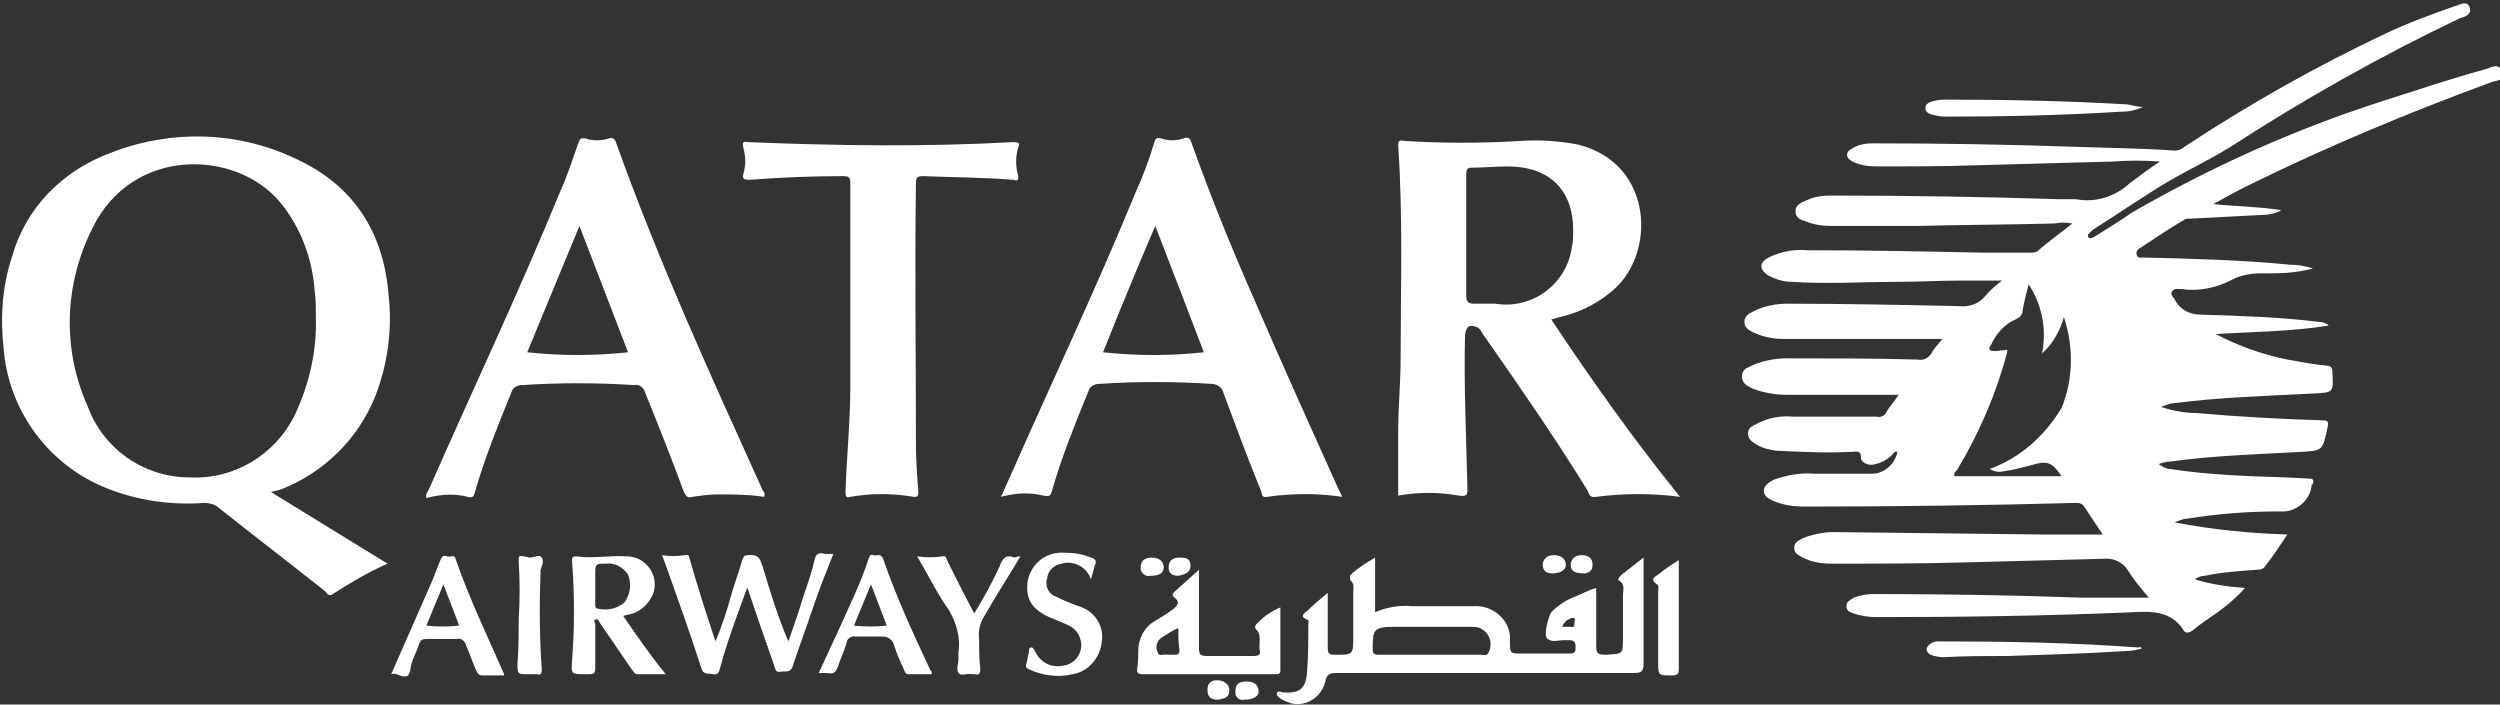
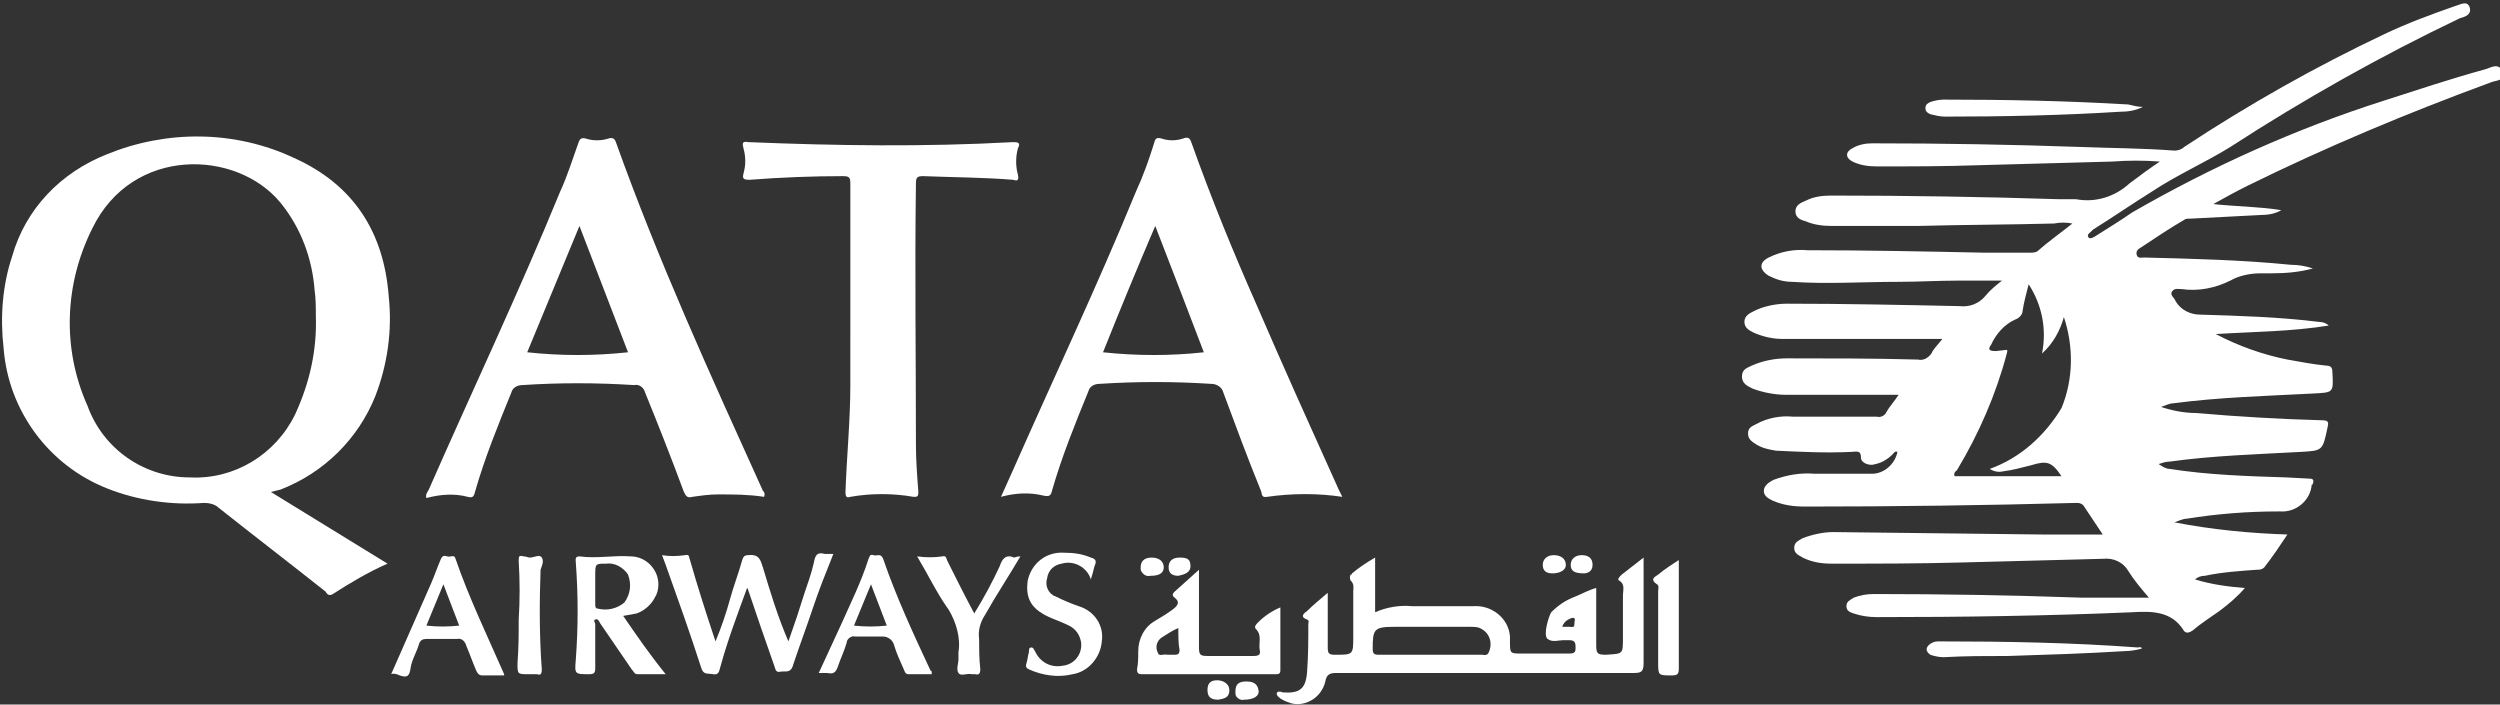
<svg xmlns="http://www.w3.org/2000/svg" version="1.1" id="Layer_1" x="0px" y="0px" viewBox="0 0 205.8 58" style="enable-background:new 0 0 205.8 58;" xml:space="preserve">
  <rect x="0" y="0" width="205.8" height="58" fill="#333333" stroke="none" />
  <style type="text/css">
	.st0{fill:#FFFFFF;}
</style>
  <path class="st0" d="M159.9,27.9H154c-2.4,0-4.9,0-7.3,0c-0.8,0-1.6-0.2-2.3-0.5c-0.4-0.2-0.8-0.4-0.8-0.9s0.4-0.7,0.8-0.9  c0.8-0.4,1.8-0.6,2.7-0.6c4.7,0,9.5,0.1,14.2,0.2c0.8,0.1,1.6-0.2,2.1-0.8c0.4-0.5,0.9-0.9,1.4-1.3h-3.6c-1.6,0-3.3,0.1-4.9,0.1  c-2.9,0-5.9,0.2-8.8,0c-0.7,0-1.3-0.2-1.9-0.5c-0.8-0.5-0.8-1.1,0-1.5c1-0.5,2.1-0.7,3.2-0.6c4.8,0,9.7,0.1,14.5,0.2h3.8  c0.2,0,0.4,0,0.6-0.1c0.9-0.8,1.9-1.5,2.9-2.3c-0.5-0.1-1-0.1-1.5,0c-3.8,0.1-7.5,0.1-11.2,0.2c-2.4,0-4.8,0-7.1,0  c-0.8,0-1.5-0.1-2.2-0.4c-0.4-0.1-0.8-0.3-0.8-0.8s0.4-0.7,0.9-0.9c0.6-0.3,1.3-0.4,2-0.4c6.3,0,12.6,0.1,18.8,0.3  c0.5,0,0.9,0,1.4,0c1.6,0.3,3.2-0.2,4.4-1.3c0.8-0.6,1.6-1.2,2.5-1.8c-1.3-0.1-2.6-0.1-3.9,0c-3.6,0.1-7.3,0.2-11,0.3  c-2.8,0.1-5.6,0.1-8.4,0.1c-0.7,0-1.4-0.1-2-0.4c-0.6-0.3-0.6-0.8,0-1.1c0.5-0.3,1.1-0.4,1.6-0.4c5.8,0,11.5,0.1,17.2,0.3  c2.6,0.1,5.1,0.1,7.7,0.3c0.3,0,0.6-0.1,0.8-0.3c5.3-3.5,10.8-6.6,16.5-9.3c1.9-0.9,3.8-1.6,5.8-2.3c0.4-0.1,1-0.5,1.2,0.1  s-0.4,0.8-0.8,0.9c-6.5,3.1-12.9,6.7-18.9,10.6c-2.1,1.3-4.4,2.3-6.5,3.7c-1.6,1-3.2,2.1-4.8,3.1l-0.2,0.2c-0.1,0.1-0.3,0.2-0.2,0.4  s0.3,0.1,0.5,0c1.1-0.7,2.1-1.3,3.1-2c6.6-3.8,13.5-6.9,20.7-9.2c2.8-0.9,5.5-1.8,8.4-2.6c0.4-0.1,1.1-0.6,1.4,0.2s-0.6,0.7-1,0.9  c-6.8,2.5-13.5,5.3-20,8.5c-1,0.5-1.9,1-2.8,1.5c1.8,0.2,3.7,0.2,5.6,0.5c-0.5,0.3-1.1,0.4-1.7,0.4c-1.9,0.1-3.9,0.2-5.8,0.3  c-0.2,0-0.4,0-0.5,0.1c-1.2,0.7-2.4,1.5-3.6,2.3c-0.2,0.1-0.4,0.3-0.3,0.6s0.4,0.2,0.6,0.2c4,0.1,8.1,0.2,12.1,0.6  c0.6,0,1.2,0.1,1.8,0.3c-1.1,0.3-2.2,0.4-3.4,0.4c-0.3,0-0.6,0-0.9,0c-0.9,0-1.8,0.2-2.5,0.6c-1.2,0.6-2.6,0.9-4,0.7  c-0.3,0-0.6-0.1-0.8,0.2s0.2,0.5,0.3,0.8c0.4,0.7,1.2,1.1,2,1.1c3.3,0.1,6.6,0.2,9.8,0.6c0.3,0,0.6,0.1,0.8,0.3  c-3.1,0.5-6.1,0.5-9.3,0.7c1.9,1,3.9,1.7,5.9,2.1c1.1,0.2,2.2,0.4,3.2,0.5c0.4,0,0.5,0.2,0.5,0.5c0.1,1.8,0.1,1.7-1.7,1.8  c-3.8,0.2-7.6,0.3-11.4,0.8c-0.3,0-0.7,0.2-1,0.3c0.9,0.3,1.9,0.5,2.9,0.5c3.4,0.3,6.9,0.5,10.4,0.6c0.5,0,0.5,0.2,0.4,0.6  c-0.4,1.9-0.4,1.9-2.2,2c-3.6,0.2-7.2,0.3-10.8,0.8c-0.3,0-0.6,0.1-0.9,0.2c0.3,0.2,0.6,0.4,0.9,0.4c3.2,0.5,6.4,0.6,9.6,0.7  l1.9,0.1c0.3,0,0.4,0.1,0.3,0.4c0,0,0,0.1-0.1,0.1c-0.1,1.3-1.3,2.3-2.6,2.2c0,0-0.1,0-0.1,0c-2.6,0-5.1,0.2-7.6,0.6  c-0.3,0-0.7,0.2-1,0.3c3.1,0.6,6.2,0.9,9.3,1c-0.6,0.9-1.2,1.8-1.9,2.7c-0.2,0.2-0.4,0.2-0.6,0.2c-1.4,0.1-2.9,0.2-4.3,0.5  c-0.3,0-0.6,0.1-0.8,0.3c1.3,0.4,2.7,0.6,4.1,0.7c-0.6,0.7-1.3,1.3-2.1,1.9c-0.7,0.5-1.5,1-2.2,1.6c-0.3,0.2-0.6,0.3-0.8-0.1  c-1-1.5-2.6-1.5-4.2-1.4c-7,0.3-14,0.4-21,0.4c-0.7,0-1.3-0.1-1.9-0.3c-0.3-0.1-0.6-0.2-0.6-0.6s0.3-0.5,0.6-0.7  c0.5-0.2,1.1-0.3,1.6-0.3c5.7,0,11.5,0.1,17.2,0.3c1.9,0,3.7,0,5.5,0c-0.6-0.7-1.2-1.4-1.7-2.2c-0.4-0.7-1.2-1.1-2.1-1  c-3.8,0.1-7.7,0.2-11.5,0.3c-3.6,0.1-7.2,0.1-10.8,0.1c-0.8,0-1.6-0.1-2.4-0.5c-0.3-0.2-0.7-0.3-0.7-0.8s0.4-0.6,0.7-0.8  c0.8-0.3,1.7-0.5,2.5-0.5l17.2,0.2c1.6,0,3.3,0,5,0l-1.6-2.4c-0.2-0.2-0.4-0.2-0.6-0.2c-7.4,0.2-14.9,0.3-22.3,0.3  c-0.9,0-1.8-0.1-2.7-0.5c-0.4-0.2-0.7-0.4-0.7-0.8s0.4-0.7,0.8-0.9c1.1-0.4,2.2-0.6,3.4-0.5c1.6,0,3.1,0,4.7,0c1,0,1.9-0.8,2.1-1.8  c-0.2-0.1-0.3,0.1-0.4,0.2c-0.4,0.4-0.9,0.7-1.4,0.8c-0.5,0.2-1.2-0.1-1.2-0.5c0-0.7-0.4-0.5-0.8-0.5c-2.1,0.1-4.1,0-6.2-0.1  c-0.6-0.1-1.1-0.2-1.6-0.5c-0.3-0.2-0.7-0.4-0.7-0.9s0.3-0.6,0.7-0.8c0.9-0.5,2-0.7,3-0.6c2.3,0,4.6,0,6.9,0  c0.3,0.1,0.7-0.1,0.8-0.4c0.3-0.5,0.6-0.8,1-1.4h-1.3h-8c-0.9,0-1.9-0.2-2.7-0.5c-0.4-0.2-0.9-0.4-0.9-1s0.4-0.7,0.8-0.9  c0.9-0.4,1.9-0.6,2.9-0.6c3.6,0,7.2,0,10.8,0.1c0.4,0.1,0.8-0.1,1.1-0.5C159.1,28.8,159.5,28.4,159.9,27.9z M165.2,28.8L165.2,28.8  c0.1,0.1,0,0.2,0,0.3c-0.9,3.4-2.3,6.6-4.1,9.6c-0.1,0.1-0.3,0.2-0.2,0.5h8.8c-0.8-1.2-1.2-1.3-2.5-0.9c-0.8,0.2-1.5,0.4-2.3,0.5  c-0.4,0.1-0.8,0-1.1-0.2c2.5-0.9,4.5-2.7,5.9-5c1-2.4,1-5.1,0.2-7.5c-0.3,1.1-0.9,2.2-1.8,3c0.4-2,0-4-1.1-5.7  c-0.2,0.8-0.4,1.5-0.5,2.2c0,0.3-0.3,0.6-0.6,0.7c-0.9,0.4-1.6,1.2-2,2.1c-0.1,0.1-0.2,0.3-0.1,0.4c0.1,0.1,0.4,0.1,0.5,0.1  L165.2,28.8z" />
  <path class="st0" d="M22.3,40.5l9.6,5.9c-1.6,0.7-3.1,1.6-4.5,2.5c-0.3,0.2-0.5,0-0.6-0.2c-2.9-2.3-5.9-4.6-8.8-6.9  c-0.3-0.3-0.8-0.4-1.2-0.4c-2.7,0.2-5.5-0.2-8-1.2c-4.8-1.9-8.1-6.4-8.5-11.5c-0.3-2.6-0.1-5.2,0.7-7.6c1.1-3.9,4-6.9,7.8-8.4  c4.9-2,10.5-2,15.4,0.3c4.9,2.2,7.4,6.1,7.8,11.4c0.3,2.8-0.1,5.6-1.1,8.2c-1.4,3.5-4.2,6.3-7.8,7.7L22.3,40.5z M26,26  c0-0.7,0-1.4-0.1-2.1c-0.2-2.6-1.1-5.1-2.8-7.2c-3.6-4.4-12.2-4.7-15.5,2.1c-2.3,4.6-2.5,9.9-0.4,14.6c1.3,3.6,4.7,5.9,8.4,5.9  c3.7,0.2,7.1-1.9,8.7-5.2C25.5,31.5,26.1,28.8,26,26z" />
-   <path class="st0" d="M138.3,40.9c-2.3-0.3-4.6-0.3-6.9,0c-0.5,0.1-0.6-0.2-0.7-0.5c-2.7-4.4-5.7-8.7-8.7-13  c-0.1-0.2-0.2-0.4-0.5-0.5c-0.6-0.2-0.8,0-0.9,0.7c-0.1,4.2,0.1,8.4,0.2,12.6c0,0.5,0,0.7-0.7,0.6c-1.7-0.3-3.3-0.3-5,0  c0-1.8,0-3.5,0-5.3c0-2,0.2-4,0.2-6c0-5.8,0.2-11.7-0.2-17.5c0-0.4,0.1-0.5,0.5-0.4c3.2,0.2,6.4,0.2,9.6,0c1.6-0.1,3.1,0,4.7,0.3  c6,1.5,6.4,8.4,3.3,11.6c-1.3,1.3-3,2.2-4.8,2.6l-0.7,0.2C131.1,31.4,134.5,36.2,138.3,40.9z M120.7,19.4c0,1.6,0,3.3,0,4.9  c0,0.6,0.2,0.7,0.7,0.7c0.6,0,1.1,0,1.7,0c3,0.5,5.9-1.6,6.3-4.7c0.1-0.4,0.1-0.8,0.1-1.1c0.1-3.5-1.9-5.5-5.4-5.5  c-1,0-1.9,0.1-2.9,0.1c-0.4,0-0.5,0.1-0.5,0.6C120.7,16.1,120.7,17.8,120.7,19.4z" />
  <path class="st0" d="M62.9,40.9c-1.3-0.2-2.5-0.2-3.8-0.2c-0.7,0-1.4,0.1-2.1,0.2c-0.4,0.1-0.5,0-0.7-0.4c-1-2.7-2.1-5.5-3.2-8.2  c-0.1-0.4-0.5-0.7-0.9-0.6c-3.1-0.2-6.2-0.2-9.2,0c-0.4,0-0.8,0.2-0.9,0.6c-1.1,2.7-2.2,5.4-3,8.2c-0.1,0.4-0.2,0.5-0.6,0.4  c-1.1-0.3-2.3-0.2-3.4,0.1c-0.1-0.3,0.1-0.5,0.2-0.7c3.6-8.2,7.4-16.2,10.8-24.5c0.6-1.3,1-2.6,1.5-4c0.1-0.3,0.2-0.5,0.6-0.4  c0.6,0.2,1.3,0.2,1.9,0c0.3-0.1,0.5,0,0.6,0.3c3.5,9.8,7.8,19.2,12.1,28.7C62.9,40.5,63,40.6,62.9,40.9z M43.4,29  c2.8,0.3,5.5,0.3,8.3,0l-4-10.4L43.4,29z" />
  <path class="st0" d="M110.5,40.9c-2-0.3-4.1-0.3-6.2,0c-0.5,0.1-0.4-0.3-0.5-0.5c-1.1-2.7-2.1-5.4-3.1-8.1c-0.1-0.4-0.5-0.7-1-0.7  c-3.1-0.2-6.1-0.2-9.2,0c-0.4,0-0.8,0.2-0.9,0.6c-1.1,2.7-2.2,5.4-3,8.2c-0.1,0.4-0.2,0.5-0.7,0.4c-1.2-0.3-2.4-0.2-3.5,0.1l0.9-2  c3.4-7.7,7-15.3,10.2-23.1c0.6-1.3,1.1-2.7,1.5-4c0.1-0.4,0.2-0.5,0.6-0.4c0.6,0.2,1.2,0.2,1.8,0c0.5-0.2,0.6,0.1,0.7,0.4  c1.6,4.5,3.4,8.9,5.3,13.2c2.2,5.1,4.5,10.2,6.8,15.3L110.5,40.9z M99.1,29c-1.3-3.4-2.6-6.8-4-10.4c-1.5,3.5-2.9,6.9-4.3,10.4  C93.6,29.3,96.4,29.3,99.1,29z" />
  <path class="st0" d="M70,27.7c0-4.2,0-8.4,0-12.6c0-0.5-0.1-0.6-0.6-0.6c-2.5,0-5.1,0.1-7.7,0.3c-0.5,0-0.6-0.1-0.5-0.5  c0.2-0.7,0.2-1.4,0-2.1c-0.1-0.4-0.1-0.6,0.4-0.5c7.3,0.3,14.5,0.4,21.8,0c0.5,0,0.6,0.1,0.4,0.5c-0.2,0.7-0.2,1.5,0,2.2  c0.1,0.5-0.1,0.5-0.4,0.4c-2.5-0.2-4.9-0.2-7.4-0.3c-0.5,0-0.6,0.1-0.6,0.6c-0.1,7.2,0,14.3,0,21.5c0,1.3,0.1,2.6,0.2,3.9  c0,0.4-0.1,0.4-0.4,0.4c-1.7-0.3-3.5-0.3-5.2,0c-0.3,0.1-0.4,0-0.4-0.4c0.1-2.9,0.4-5.9,0.4-8.8v-4L70,27.7z" />
  <path class="st0" d="M109.3,48.8c0,1.6,0,3,0,4.5c0,0.5,0.1,0.6,0.6,0.6c1.5,0,1.5,0,1.5-1.5c0-1.2,0-2.5,0-3.7  c0-0.3,0.1-0.6-0.2-0.9c-0.1-0.1-0.1-0.4,0-0.5c0,0,0.1,0,0.1-0.1c0.6-0.5,1.2-0.9,1.9-1.3v4.5c0.9-0.4,2-0.6,3-0.5h5.1  c1.5-0.1,2.9,1,3,2.5c0,0.1,0,0.3,0,0.4c0,1,0,1,1,1c1.3,0,2.6,0,3.9,0c0.5,0,0.5-0.2,0.5-0.5s0-0.6-0.5-0.6c-0.2,0-0.3,0-0.5,0  c-0.4,0-0.9,0.2-1.3-0.1s0.1-1.9,0.3-2.2c0.6-0.6,1.2-1,2-1.3c0.5-0.2,1-0.5,1.7-0.7c0,1.6,0,3.2,0,4.7c0,0.7,0.1,0.8,0.8,0.8  c1.4-0.1,1.4,0,1.4-1.4c0-1.2,0-2.3,0-3.5c0-0.4,0.2-0.9-0.3-1.2c-0.2-0.1,0-0.3,0.2-0.5l1.8-1.4v2.9c0,1.9,0,3.9,0,5.8  c0,0.7-0.2,0.8-0.8,0.8c-8.2,0-16.3,0-24.5,0c-0.5,0-0.8,0.1-0.9,0.7c-0.3,1.3-1.6,2.1-2.8,1.8c-0.3-0.1-0.6-0.2-0.9-0.4  c-0.1-0.1-0.3-0.2-0.3-0.4s0.3-0.2,0.5-0.1c1.4,0.1,1.9-0.3,2-1.7s0.1-2.6,0.1-3.9c0-0.2,0.1-0.3-0.1-0.4c-0.6-0.2-0.3-0.5,0-0.7  C108.1,49.8,108.6,49.4,109.3,48.8z M117.8,53.9h4.2c0.2,0,0.3,0.1,0.5-0.1c0.4-0.7,0.2-1.6-0.5-2c-0.3-0.2-0.6-0.2-1-0.2  c-2,0-4.1,0-6.2,0c-1.7,0-1.8,0.2-1.8,1.8c0,0.4,0.1,0.5,0.5,0.5C115,53.9,116.4,53.9,117.8,53.9z M128.6,51.6h0.6  c0.2,0,0.4,0.1,0.4-0.2s0.1-0.4,0-0.5s-0.3,0-0.5,0.1C128.9,51.1,128.7,51.3,128.6,51.6z" />
  <path class="st0" d="M61.5,48.4c-0.8,2.2-1.6,4.3-2.2,6.5c-0.1,0.3-0.1,0.7-0.6,0.6s-0.8,0.1-1-0.6c-0.9-2.8-1.9-5.6-2.9-8.4  l-0.3-0.8c0.6,0.1,1.2,0.1,1.9,0c0.4-0.1,0.3,0.2,0.4,0.4c0.6,2.1,1.3,4.3,2,6.4l0.1,0.3c0.5-1.2,0.9-2.4,1.2-3.5s0.7-2.1,1-3.2  c0.1-0.3,0.2-0.4,0.5-0.4c0.9-0.1,1,0.4,1.2,1c0.6,2,1.2,4,2.1,6.1c0.5-1.4,0.9-2.6,1.3-3.9c0.3-0.9,0.6-1.7,0.8-2.6  c0.1-0.5,0.2-0.9,0.9-0.7c0.2,0,0.4,0,0.7,0c-0.6,1.5-1.2,3-1.7,4.5s-1.1,3.1-1.6,4.6c-0.2,0.8-0.7,0.5-1.1,0.6s-0.4-0.4-0.5-0.6  c-0.7-2-1.4-4-2.1-6.1C61.6,48.6,61.6,48.5,61.5,48.4z" />
  <path class="st0" d="M98.7,46.9c0,2.2,0,4.3,0,6.4c0,0.6,0.1,0.7,0.7,0.7c1.3,0,2.6,0,3.8,0c0.4,0,0.6-0.1,0.5-0.5  c-0.1-0.6,0.2-1.2-0.3-1.7c-0.2-0.2,0-0.4,0.2-0.6c0.5-0.5,1.1-0.9,1.8-1.2c0,1.8,0,3.5,0,5.2c0,0.3-0.2,0.3-0.4,0.3H94  c-0.3,0-0.4-0.1-0.4-0.4c0.1-0.5,0.1-1,0.1-1.5c0-1,0.5-2,1.4-2.5c0.5-0.3,1-0.6,1.4-0.9s0.7-0.6,0.2-1c-0.3-0.2-0.1-0.4,0-0.5  L98.7,46.9z M97,51.7c-0.5,0.2-0.9,0.5-1.4,0.8c-0.4,0.3-0.5,0.8-0.3,1.2c0.1,0.4,0.5,0.1,0.8,0.2c0.2,0,0.4,0,0.6,0  c0.3,0,0.4-0.1,0.4-0.4C97,53,97,52.4,97,51.7z" />
-   <path class="st0" d="M51.3,50.7c1.1,1.6,2.2,3.2,3.5,4.8c-0.8,0-1.5,0-2.3,0c-0.3,0-0.3-0.2-0.5-0.4l-2.6-3.8  c-0.1-0.2-0.2-0.4-0.4-0.3S49,51.2,49,51.4c0,1.2,0,2.4,0,3.6c0,0.4-0.1,0.5-0.5,0.5c-0.1,0-0.2,0-0.3,0c-1.2,0-1.2,0-1.1-1.2  c0.2-2.7,0.2-5.3,0-8c0-0.2-0.1-0.5,0.3-0.5c1.4,0.2,2.8-0.1,4.2,0c1.3,0,2.3,1.1,2.3,2.3c0,0.4-0.1,0.8-0.3,1.1  c-0.3,0.6-0.9,1.1-1.5,1.3L51.3,50.7z M49,48.3v1.4c0,0.2,0,0.4,0.2,0.4c0.8,0.2,1.6,0,2.2-0.5c0.5-0.7,0.6-1.5,0.3-2.3  c-0.4-0.6-1.1-1-1.8-0.9c-0.9,0-0.9,0-0.9,1V48.3z" />
+   <path class="st0" d="M51.3,50.7c1.1,1.6,2.2,3.2,3.5,4.8c-0.8,0-1.5,0-2.3,0c-0.3,0-0.3-0.2-0.5-0.4l-2.6-3.8  c-0.1-0.2-0.2-0.4-0.4-0.3S49,51.2,49,51.4c0,1.2,0,2.4,0,3.6c0,0.4-0.1,0.5-0.5,0.5c-1.2,0-1.2,0-1.1-1.2  c0.2-2.7,0.2-5.3,0-8c0-0.2-0.1-0.5,0.3-0.5c1.4,0.2,2.8-0.1,4.2,0c1.3,0,2.3,1.1,2.3,2.3c0,0.4-0.1,0.8-0.3,1.1  c-0.3,0.6-0.9,1.1-1.5,1.3L51.3,50.7z M49,48.3v1.4c0,0.2,0,0.4,0.2,0.4c0.8,0.2,1.6,0,2.2-0.5c0.5-0.7,0.6-1.5,0.3-2.3  c-0.4-0.6-1.1-1-1.8-0.9c-0.9,0-0.9,0-0.9,1V48.3z" />
  <path class="st0" d="M32.2,55.5c1.1-2.5,2.2-5,3.3-7.5c0.3-0.7,0.5-1.3,0.8-2c0.1-0.2,0.2-0.3,0.5-0.2s0.6-0.2,0.7,0.2  c1.1,3.2,2.6,6.3,4,9.5c0,0,0,0,0,0.1c-0.6,0-1.2,0-1.8,0c-0.3,0-0.4-0.2-0.5-0.4c-0.3-0.7-0.5-1.3-0.8-2c-0.1-0.4-0.4-0.7-0.8-0.6  c-0.8,0-1.6,0-2.5,0c-0.3,0-0.5,0.1-0.6,0.4c-0.2,0.7-0.6,1.3-0.7,2s-0.3,0.8-0.9,0.6C32.7,55.5,32.4,55.4,32.2,55.5z M36.5,48.1  l-1.4,3.4c0.9,0.1,1.8,0.1,2.7,0L36.5,48.1z" />
  <path class="st0" d="M76.7,55.5c-0.6,0-1.2,0-1.9,0c-0.3,0-0.3-0.2-0.4-0.4c-0.3-0.7-0.6-1.3-0.8-2c-0.1-0.4-0.5-0.7-0.9-0.7  c-0.8,0-1.5,0-2.3,0c-0.3-0.1-0.7,0.2-0.7,0.5c-0.2,0.7-0.5,1.3-0.7,1.9s-0.4,0.7-0.9,0.6c-0.2,0-0.4,0-0.7,0  c0.6-1.3,1.2-2.6,1.8-3.9c0.8-1.8,1.7-3.6,2.3-5.5c0.1-0.2,0.1-0.4,0.4-0.3s0.6-0.2,0.8,0.3c1.1,3.2,2.5,6.2,3.9,9.2  C76.7,55.2,76.7,55.3,76.7,55.5z M71.7,48.1l-1.4,3.4c0.9,0.1,1.8,0.1,2.7,0L71.7,48.1z" />
  <path class="st0" d="M89.8,47.7c-0.3-1-1.4-1.6-2.4-1.3c-0.6,0.1-1.1,0.5-1.2,1.2c-0.2,0.6,0.1,1.3,0.7,1.5c0.6,0.3,1.3,0.6,1.9,0.8  c1.3,0.4,2.1,1.6,1.9,2.9c-0.1,1.3-1.1,2.5-2.4,2.7c-1.2,0.3-2.5,0.1-3.6-0.4c-0.2-0.1-0.3-0.2-0.2-0.5c0.1-0.3,0.1-0.6,0.2-0.9  c0-0.2,0-0.4,0.2-0.4s0.2,0.2,0.3,0.3c0.4,0.9,1.3,1.4,2.3,1.2c0.9-0.1,1.6-0.9,1.5-1.9c-0.1-0.6-0.4-1.1-1-1.4  c-0.4-0.2-0.9-0.4-1.4-0.6c-1.7-0.7-2.2-1.6-2-3.1c0.3-1.4,1.5-2.4,3-2.3c0.8,0,1.5,0.1,2.2,0.4c0.4,0.1,0.5,0.3,0.3,0.7  C90,47,89.9,47.4,89.8,47.7z" />
  <path class="st0" d="M84,45.8c-1,1.7-2,3.2-2.9,4.8c-0.4,0.6-0.6,1.3-0.5,2c0,0.8,0,1.6,0.1,2.5c0,0.3-0.1,0.5-0.4,0.4  c-0.1,0-0.2,0-0.3,0c-0.4-0.1-0.9,0.2-1.1-0.1s0-0.8,0-1.1c0-0.2,0-0.4,0-0.6c0.2-1.2-0.2-2.5-0.8-3.5c-1-1.4-1.7-2.9-2.6-4.4  c0.7,0.1,1.4,0.1,2.1,0c0.3-0.1,0.3,0.2,0.4,0.4c0.7,1.4,1.4,2.8,2.2,4.3c0.8-1.3,1.5-2.6,2.1-3.9c0.2-0.6,0.5-1,1.2-0.7  C83.5,45.9,83.7,45.8,84,45.8z" />
  <path class="st0" d="M176.3,53.4c-0.4,0.1-0.9,0.2-1.4,0.2c-3.2,0.2-6.4,0.3-9.6,0.4c-1.8,0-3.5,0-5.3,0.1c-0.4,0-0.8-0.1-1.1-0.2  c-0.4-0.3-0.4-0.6,0-0.9c0.3-0.2,0.5-0.2,0.8-0.2c5.4,0,10.9,0.1,16.3,0.5C176.1,53.3,176.3,53.2,176.3,53.4z" />
  <path class="st0" d="M176.4,8.8c-0.6,0.3-1.2,0.4-1.9,0.4c-4.8,0.3-9.6,0.4-14.4,0.4c-0.4,0-0.8-0.1-1.2-0.2  c-0.2-0.1-0.4-0.2-0.4-0.5s0.2-0.4,0.4-0.5c0.3-0.1,0.7-0.2,1.1-0.2c5.1,0,10.1,0.1,15.2,0.4C175.6,8.7,176,8.8,176.4,8.8z" />
  <path class="st0" d="M42.7,51c0.1-1.6,0.1-3.2,0-4.8c0-0.4,0-0.5,0.4-0.4c0.2,0,0.4,0.1,0.5,0.1c0.4,0,0.8-0.3,1,0s0,0.7-0.1,1  c-0.1,2.7-0.1,5.5,0.1,8.2c0,0.4-0.1,0.5-0.4,0.4c-0.2,0-0.5,0-0.7,0c-0.9,0-0.9,0-0.9-0.9C42.7,53.3,42.7,52.2,42.7,51z" />
  <path class="st0" d="M138.2,46.1v1.3c0,2.5,0,5,0,7.6c0,0.5-0.1,0.6-0.6,0.6c-1.1,0-1.1,0-1.1-1.1c0-1.9,0-3.9,0-5.8  c0-0.2,0.1-0.5-0.1-0.6c-0.6-0.4-0.2-0.6,0.1-0.8C137.1,46.8,137.6,46.5,138.2,46.1z" />
  <path class="st0" d="M100.3,57.6c-0.6,0-0.9-0.2-0.9-0.8s0.3-0.8,0.8-0.8s1,0.3,1,0.8C101.2,57.5,100.7,57.5,100.3,57.6z" />
  <path class="st0" d="M102.4,57.6c-0.3,0.1-0.7-0.2-0.7-0.5c0-0.1,0-0.1,0-0.2c0-0.6,0.3-0.8,0.9-0.8s0.9,0.2,1,0.7  S103.2,57.6,102.4,57.6z" />
  <path class="st0" d="M130.4,47.2c-0.8,0-1.1-0.2-1.1-0.7s0.4-0.8,0.9-0.8s0.9,0.2,0.9,0.8S130.6,47.2,130.4,47.2z" />
  <path class="st0" d="M94.7,47.4c-0.4,0.1-0.7-0.2-0.8-0.5c0-0.1,0-0.2,0-0.2c0-0.5,0.3-0.8,0.9-0.8s1,0.3,1,0.8S95.4,47.4,94.7,47.4  z" />
  <path class="st0" d="M97,47.4c-0.5,0-0.8-0.2-0.8-0.7s0.3-0.8,0.9-0.8S98,46,98,46.6S97.4,47.3,97,47.4z" />
  <path class="st0" d="M127.9,45.7c0.6,0,1,0.3,1,0.8s-0.6,0.7-1.1,0.7s-0.8-0.2-0.8-0.7S127.4,45.7,127.9,45.7z" />
  <path class="st0" d="M165.2,28.8l0.1-0.1L165.2,28.8L165.2,28.8L165.2,28.8z" />
</svg>